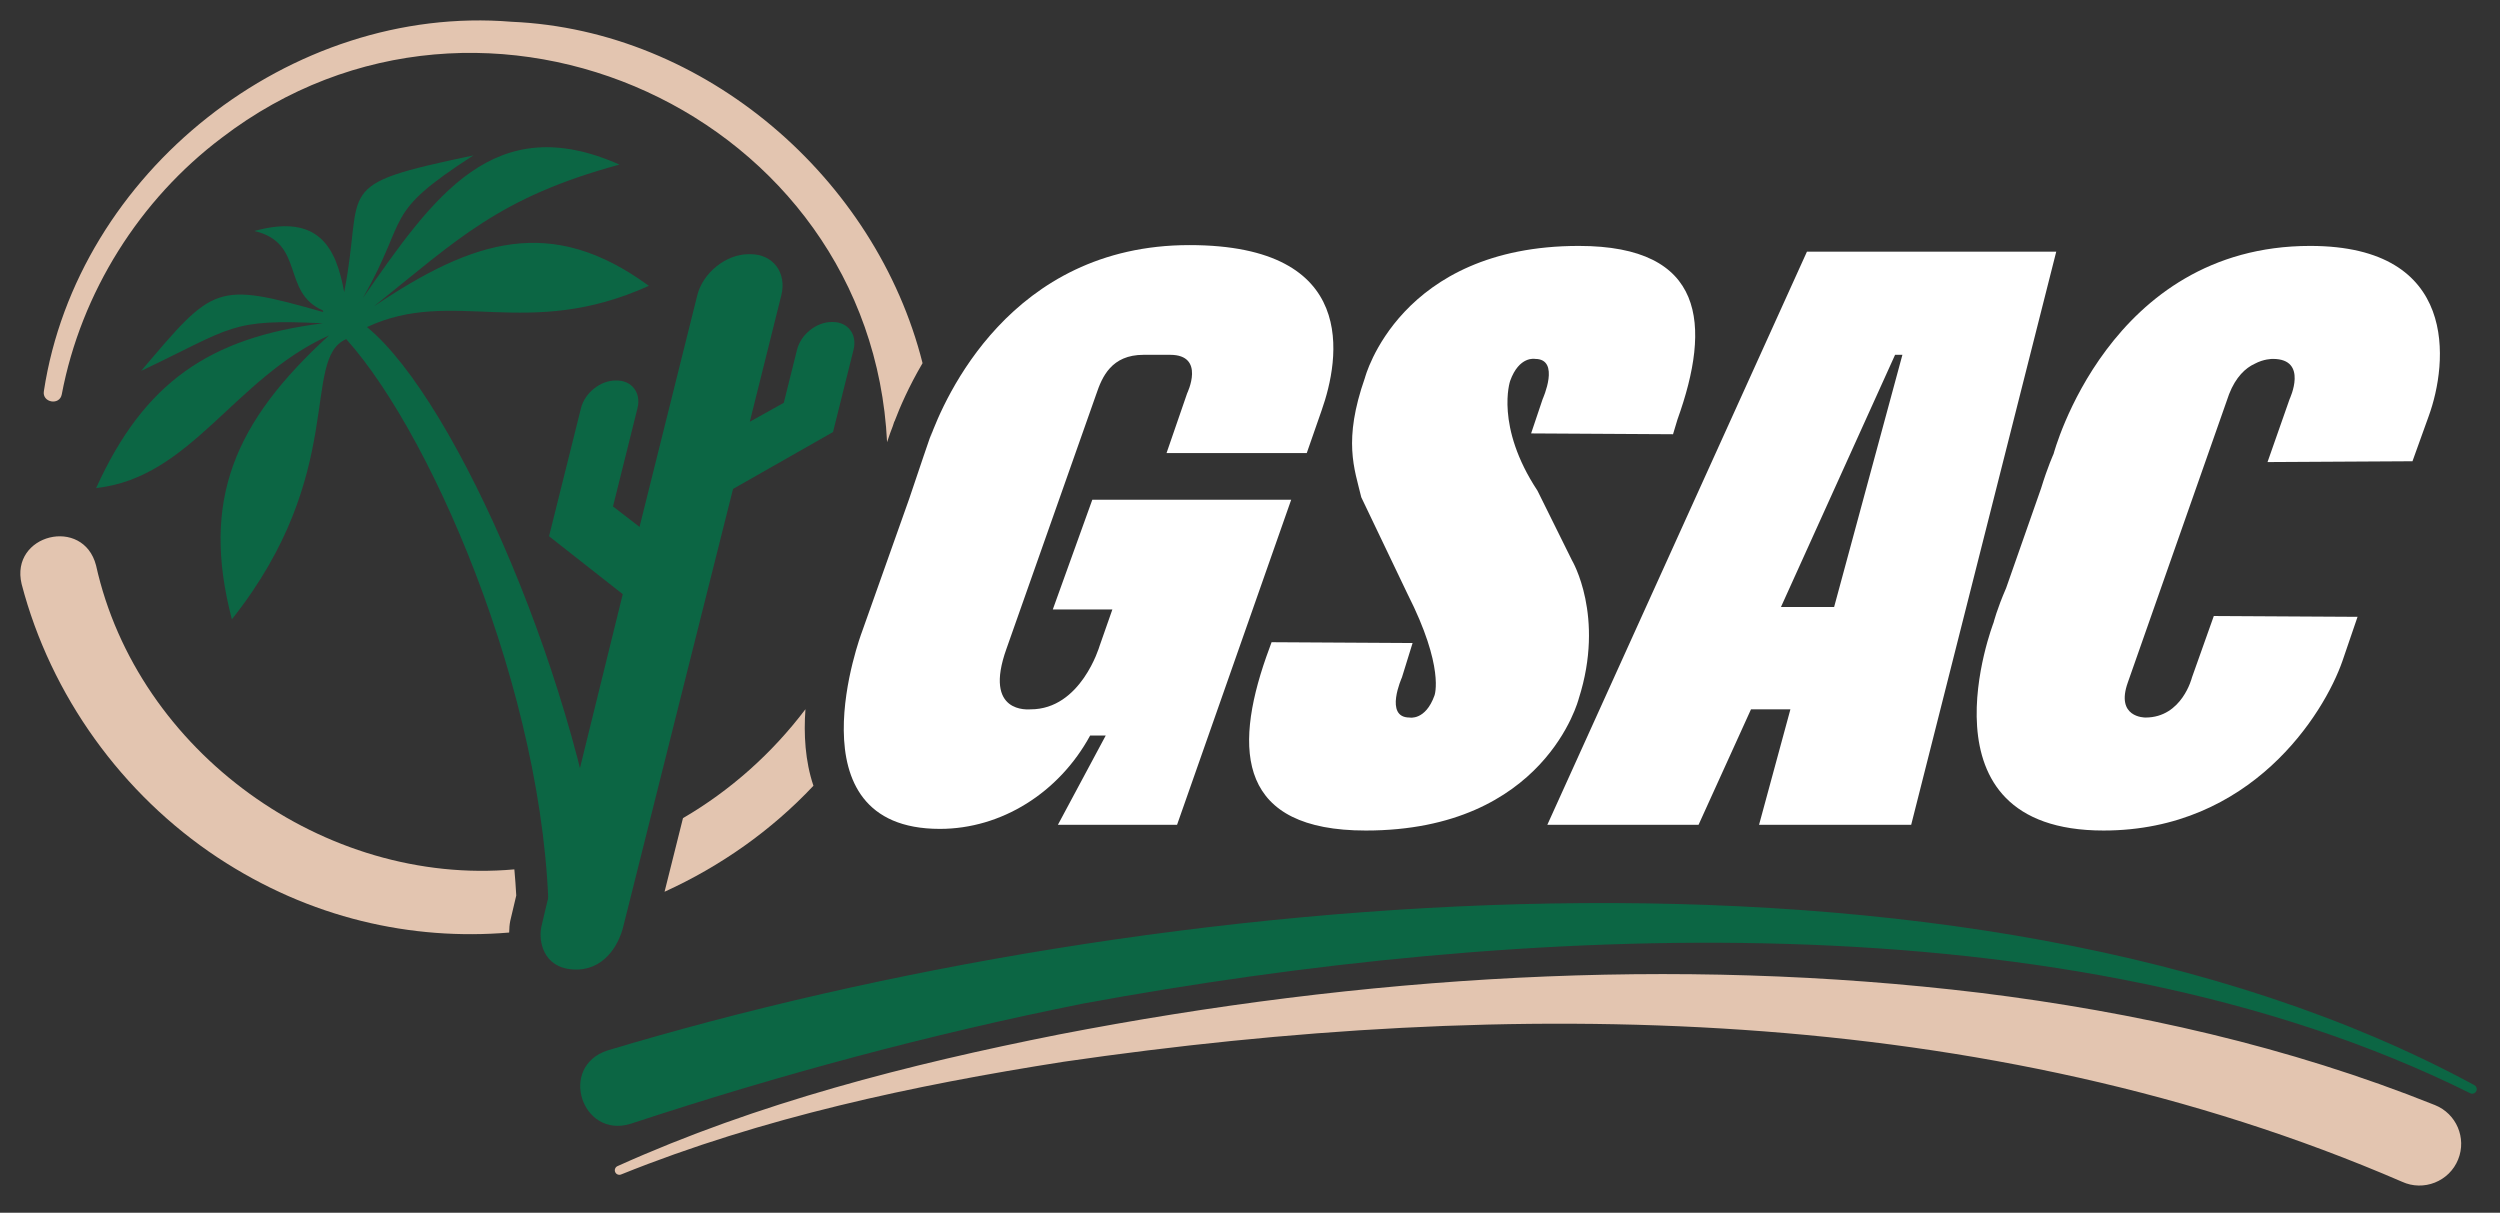
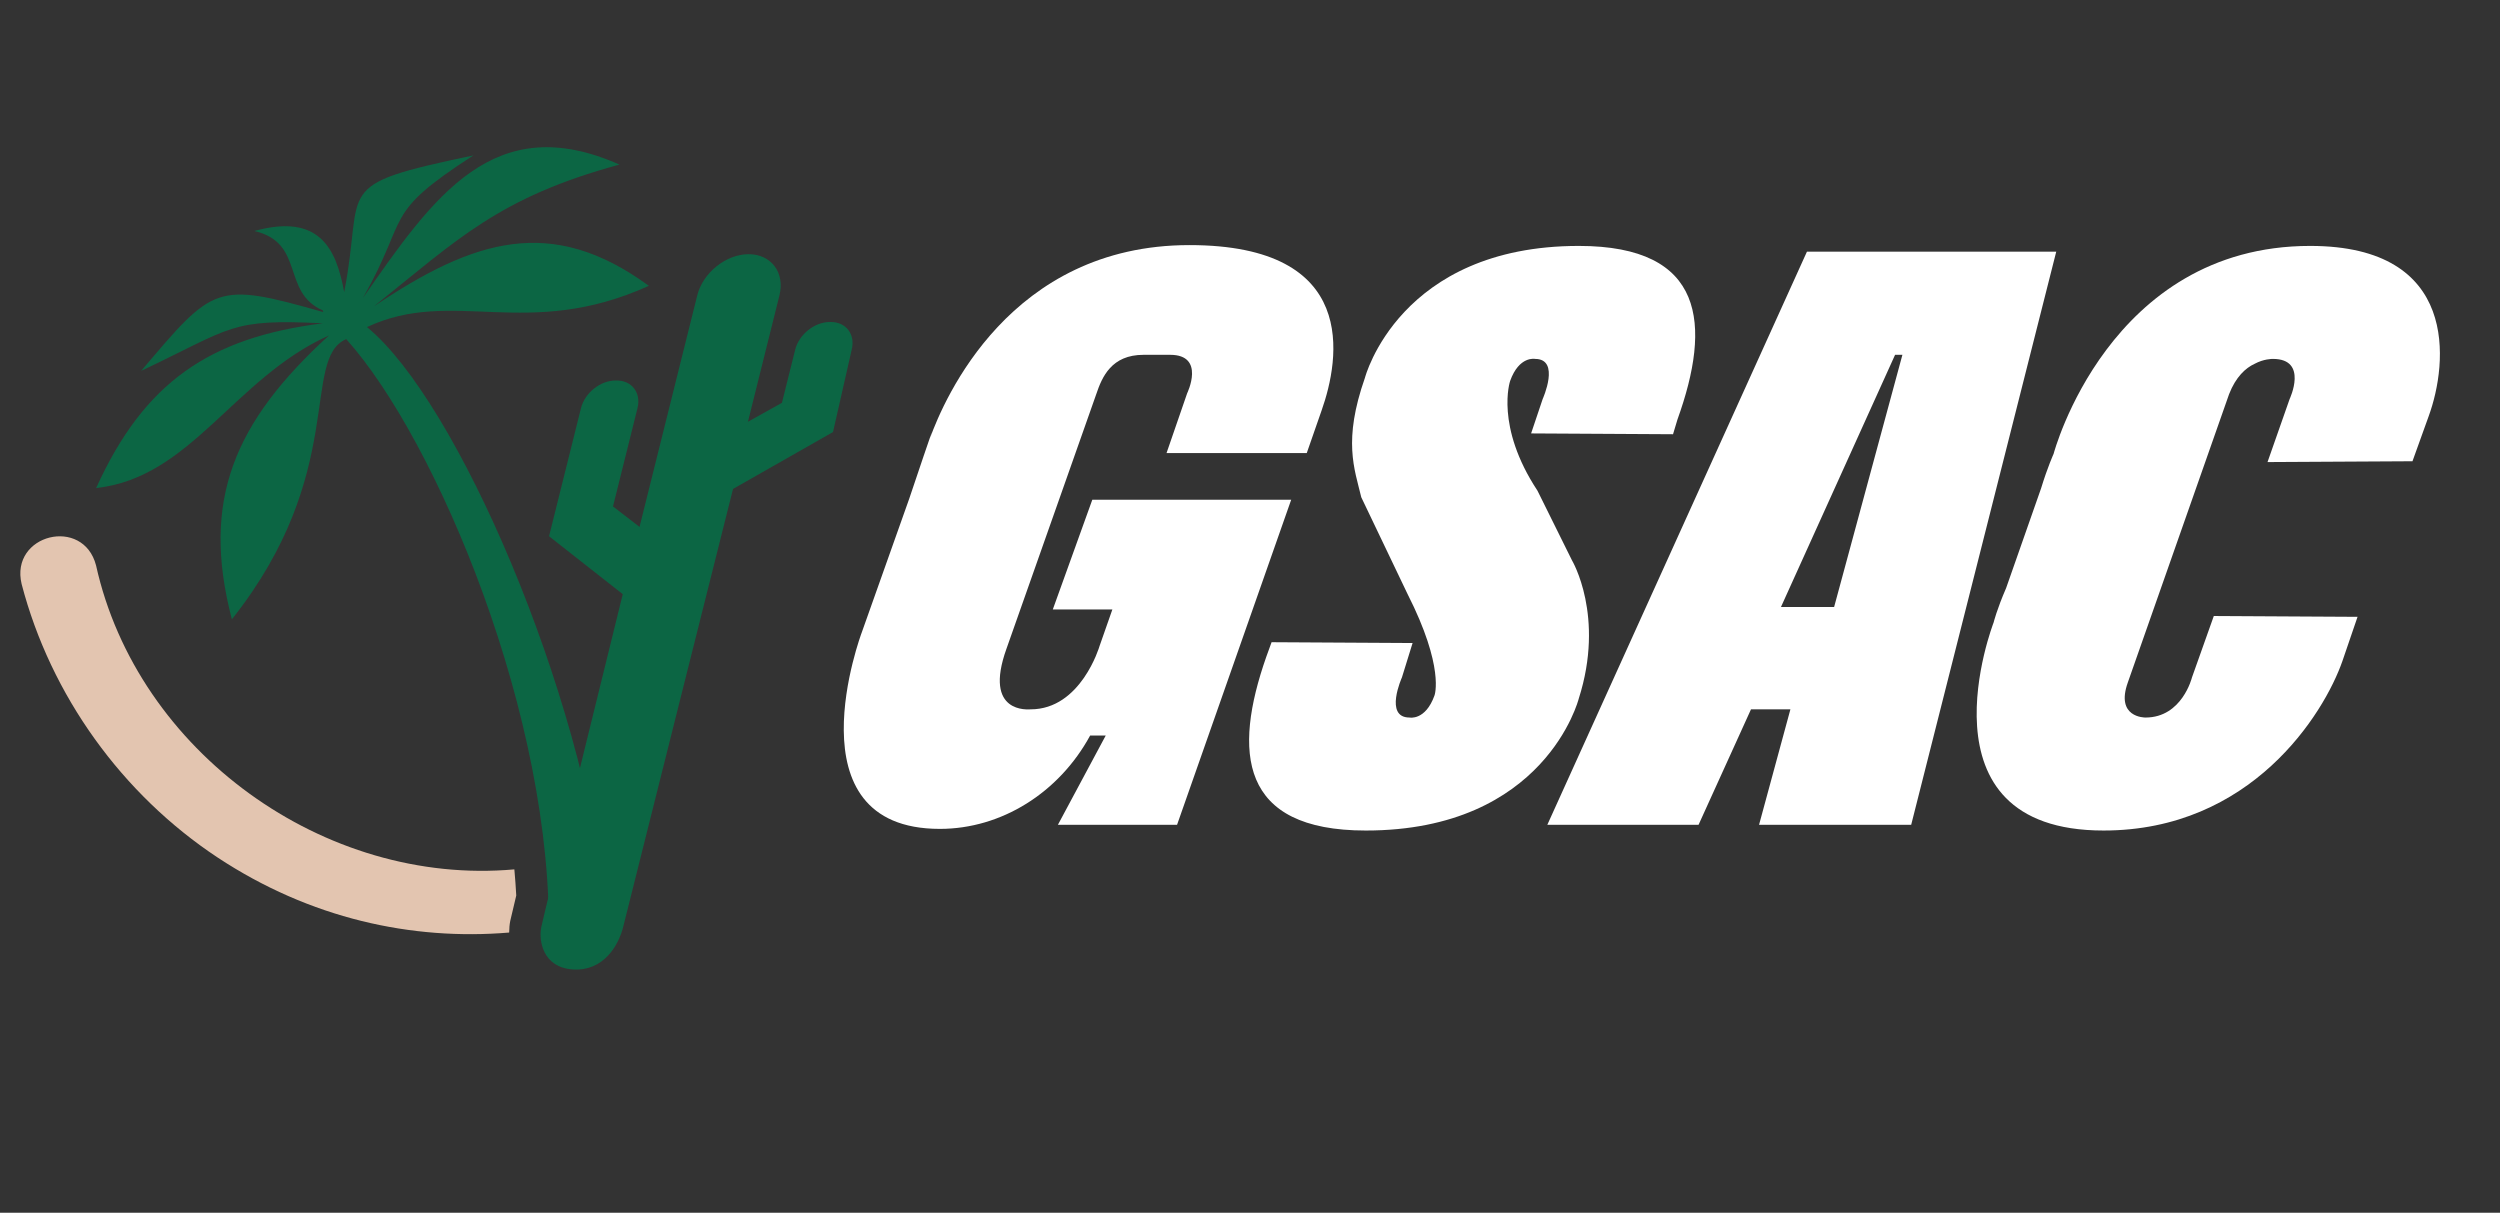
<svg xmlns="http://www.w3.org/2000/svg" viewBox="0 0 408 197.92" height="197.92" width="408" xml:space="preserve" id="svg2" version="1.1">
  <rect x="0" y="0" width="408" height="197.92" fill="#333333" stroke="none" />
  <defs id="defs6" />
  <g transform="matrix(1.333,0,0,-1.333,0,197.92)" id="g10">
    <g transform="scale(0.1)" id="g12">
-       <path id="path14" style="fill:#e3c5b0;fill-opacity:1;fill-rule:nonzero;stroke:none" d="M 2940.75,37.988 C 2429.99,258.84 1846.68,264.012 1302.16,184.852 1118,155.941 933.844,116.73 760.625,46.949 c -2.875,-1.309 -6.332,0.02 -7.5,2.981 -1.117,2.781 0.176,5.93 2.875,7.148 172.148,77.582 355.81,124.461 540.3,161.141 370.82,71.761 751.98,96.531 1128.54,50.972 188.62,-23.39 376.73,-65.371 556.32,-137.39 26.18,-10.5 38.9,-40.242 28.4,-66.43 -10.76,-27.062 -42.4,-39.621 -68.81,-27.383 v 0" />
-       <path id="path16" style="fill:#0c6644;fill-opacity:1;fill-rule:nonzero;stroke:none" d="m 744.02,198.77 c 659.91,198.449 1662.09,295.433 2285.49,-42.61 2.66,-1.551 3.57,-4.949 2.03,-7.609 -1.56,-2.692 -5,-3.571 -7.66,-2.012 C 2533.73,390.191 1854.22,353.09 1327.31,256.328 1139.07,218.77 953.742,168.801 771.887,108.852 712.262,90.602 683.242,179.23 744.02,198.77 v 0" />
      <path id="path18" style="fill:#0c6644;fill-opacity:1;fill-rule:evenodd;stroke:none" d="m 395.199,1104.74 c -51.164,22.52 -21.199,82.62 -83.789,97.22 79.149,21.86 100.266,-20.94 109.973,-74.85 25.633,130.24 -18.922,130.3 158.133,167.37 -113.032,-72.94 -77.391,-73.08 -135.129,-174.45 86.906,125.22 161.015,231.24 313.961,163.23 -147.434,-40.13 -197.766,-91.31 -300.535,-173.57 122.144,82.18 217.32,112.33 336.57,25.13 -149.457,-67.69 -239.848,-1.23 -345.094,-50.51 C 560.016,993.82 712.918,638.086 741.98,374.398 724.578,357.891 689.094,348.102 671.758,331.859 678.344,605.156 534.309,946.73 423.879,1069.61 367.98,1045.36 426.277,905.82 283.906,726.563 245.609,872.66 287.098,968.395 402.738,1074.07 286.563,1021.87 233.977,899.93 117.715,887.242 c 58.738,129.678 139.129,184.298 277.555,201.708 -114.008,5.63 -109.668,-4.79 -222.387,-58.21 89.062,104.99 90.734,109.39 222.808,71.98 -0.16,0.67 -0.332,1.34 -0.492,2.02" />
-       <path id="path20" style="fill:#0c6644;fill-opacity:1;fill-rule:nonzero;stroke:none" d="m 711.309,985.094 c 4.636,18.606 23.66,33.826 42.265,33.826 h 1.524 c 18.605,0 30.035,-15.22 25.394,-33.826 l -30.004,-120.344 32.496,-25.07 70.704,283.58 c 6.898,27.67 35.183,50.3 62.851,50.3 h 2.266 c 27.668,0 44.664,-22.63 37.765,-50.3 l -38.605,-154.842 41.637,23.199 16.222,65.063 c 4.641,18.61 23.66,33.84 42.266,33.84 h 1.52 c 18.61,0 30.04,-15.23 25.4,-33.84 L 1019.86,955.82 897.461,886.184 c 0,0 -130.18,-518.364 -134.348,-535.633 -5.761,-23.871 -24.695,-55.153 -61.738,-52.68 -37.043,2.469 -41.984,35.399 -38.687,51.859 3.292,16.461 99.761,407.594 99.761,407.594 l -90.25,70.918 39.11,156.852" />
+       <path id="path20" style="fill:#0c6644;fill-opacity:1;fill-rule:nonzero;stroke:none" d="m 711.309,985.094 c 4.636,18.606 23.66,33.826 42.265,33.826 h 1.524 c 18.605,0 30.035,-15.22 25.394,-33.826 l -30.004,-120.344 32.496,-25.07 70.704,283.58 c 6.898,27.67 35.183,50.3 62.851,50.3 c 27.668,0 44.664,-22.63 37.765,-50.3 l -38.605,-154.842 41.637,23.199 16.222,65.063 c 4.641,18.61 23.66,33.84 42.266,33.84 h 1.52 c 18.61,0 30.04,-15.23 25.4,-33.84 L 1019.86,955.82 897.461,886.184 c 0,0 -130.18,-518.364 -134.348,-535.633 -5.761,-23.871 -24.695,-55.153 -61.738,-52.68 -37.043,2.469 -41.984,35.399 -38.687,51.859 3.292,16.461 99.761,407.594 99.761,407.594 l -90.25,70.918 39.11,156.852" />
      <path id="path22" style="fill:#ffffff;fill-opacity:1;fill-rule:nonzero;stroke:none" d="m 1400.03,1050.37 c -39.27,0 -50.78,-27.07 -57.86,-48.11 L 1232.22,690.492 c -28.73,-80.191 27.31,-74.176 29.55,-74.176 61.72,0 84.31,77.192 84.31,77.192 l 15.81,45.105 h -72.94 l 48.37,134.328 h 243.5 L 1441.08,474.969 H 1295.2 l 58.54,109.265 h -19.08 c -38.18,-70.171 -108.79,-114.273 -183.97,-114.273 -186.264,0 -95.6,240.586 -95.6,240.586 l 57.99,163.398 c 30.67,91.219 30.14,88.207 25.42,74.176 17.47,48.121 97.82,236.579 317.75,236.579 208.71,0 184.15,-139.34 161.78,-202.497 l -18.16,-52.125 h -171.68 l 25.24,73.172 c 0,0 22.9,47.12 -20.86,47.12 h -32.54" />
      <path id="path24" style="fill:#ffffff;fill-opacity:1;fill-rule:nonzero;stroke:none" d="m 1666.63,875.945 c -8.4,35.082 -22.58,69.164 4.49,146.355 0,0 41.92,161.39 261.86,161.39 154.85,0 162.56,-96.23 120.75,-212.51 l -5.43,-18.047 -173.76,1.004 14.16,42.105 c 0,0 22.13,49.118 -9.29,49.118 0,0 -19.49,4.01 -30.58,-27.07 0,0 -18.69,-55.134 33.54,-134.325 l 42.21,-85.211 c 0,0 40.72,-68.164 8.28,-169.402 0,0 -40.8,-161.403 -260.74,-161.403 -154.85,0 -162.56,96.242 -121.86,212.524 l 6.54,18.043 172.63,-1.004 -13.03,-42.102 c 0,0 -22.13,-49.125 9.29,-49.125 0,0 19.49,-4.008 30.58,27.074 0,0 12.74,34.079 -33.07,124.301 l -56.57,118.285" />
      <path id="path26" style="fill:#ffffff;fill-opacity:1;fill-rule:nonzero;stroke:none" d="m 2180.44,741.617 h 65.08 l 83.61,308.753 h -8.97 z m 337.04,435.063 -177.6,-701.711 h -186.26 l 38.39,141.347 h -48.26 l -64.19,-141.347 h -185.15 l 317.86,701.711 h 305.21" />
      <path id="path28" style="fill:#ffffff;fill-opacity:1;fill-rule:nonzero;stroke:none" d="m 2710.37,730.59 175.99,-1.004 -18.51,-54.125 c -22.72,-65.16 -111.77,-207.512 -292.43,-207.512 -233.39,0 -134.64,254.629 -134.64,254.629 0,0 3.95,16.035 15.28,42.094 l 42.88,122.297 c 7.96,26.066 15.28,42.105 15.28,42.105 0,0 67.34,254.616 314.2,254.616 182.9,0 168.85,-143.35 145.02,-208.506 l -19.83,-55.129 -177.47,-1.004 27.08,77.191 c 0,0 23.25,49.118 -20.51,49.118 -1.12,0 -11.23,0 -22.38,-6.02 -10.99,-5.01 -23.03,-16.04 -31.22,-37.08 L 2605.17,649.395 c -15.46,-43.11 20.45,-43.11 21.57,-43.11 44.89,0 56.91,49.125 56.91,49.125 l 26.72,75.18" />
-       <path id="path30" style="fill:#e3c5b0;fill-opacity:1;fill-rule:nonzero;stroke:none" d="M 986.121,616.48 C 945.449,562.656 894.273,516.949 836.172,483.121 827.273,447.57 819.559,416.75 813.617,392.988 c 68.336,31.121 130.707,74.903 182.285,129.77 -10.203,30.258 -12.023,63.176 -9.781,93.722" />
      <path id="path32" style="fill:#e3c5b0;fill-opacity:1;fill-rule:nonzero;stroke:none" d="m 624.695,357.289 c 0.543,2.691 3.227,14.012 7.36,31.121 -0.512,10.578 -1.41,21.281 -2.321,31.988 C 397.188,399.469 168.234,564.461 117.609,792.5 102,852.949 11.957,830.664 26.457,769.797 62.129,633.09 149.688,512.168 266.293,435.012 379.52,360.23 504.25,333.031 623.375,343.051 c 0.074,5.078 0.461,9.937 1.32,14.238" />
-       <path id="path34" style="fill:#e3c5b0;fill-opacity:1;fill-rule:nonzero;stroke:none" d="M 626.547,1458.11 C 355.609,1480.48 94.555,1273.55 53.723,1005.96 c -2.461,-14.179 19.418,-18.081 21.922,-3.93 23.629,124.73 95.445,238.45 195.816,314.02 321.57,246.18 794.949,28.45 814.589,-372.632 1.41,4.141 2.64,7.742 3.7,10.844 1.11,3.226 2.24,6.254 3.43,9.09 h -0.03 l 1.79,5.461 0.2,-0.051 c 6.48,17.199 17.56,42.828 34.35,71.408 -57,226.43 -266.31,407.76 -502.943,417.94" />
    </g>
  </g>
</svg>